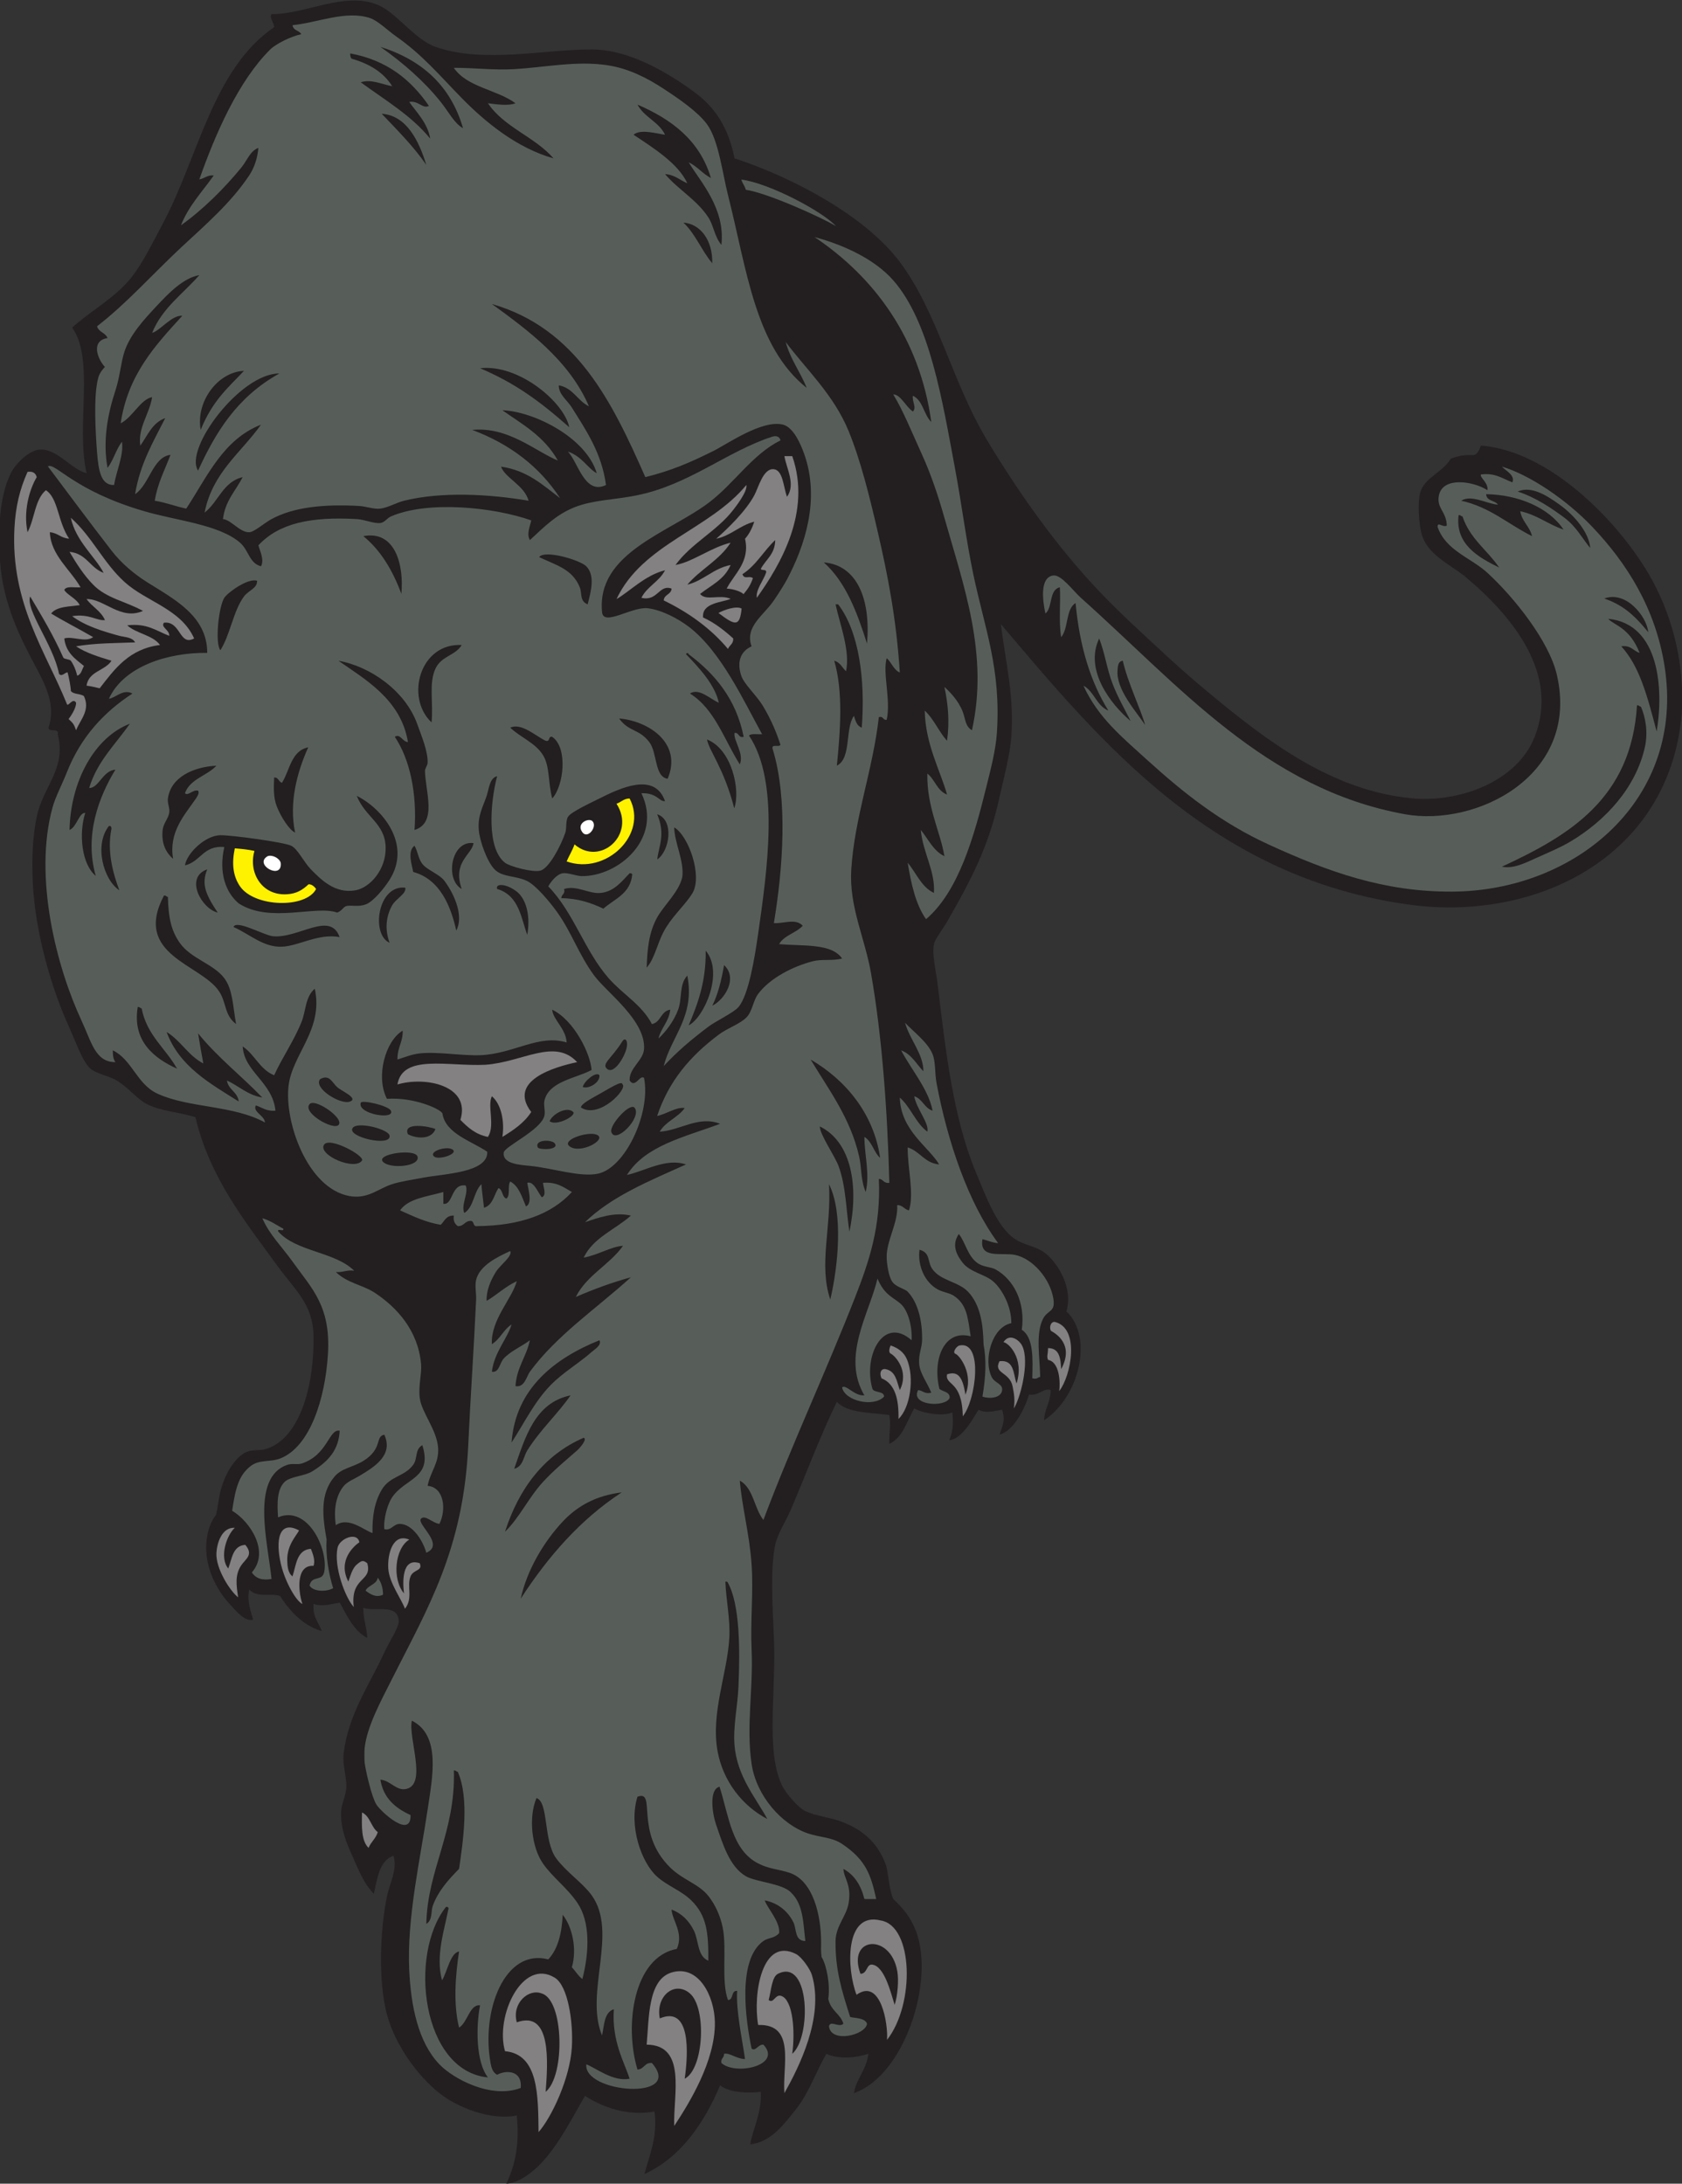
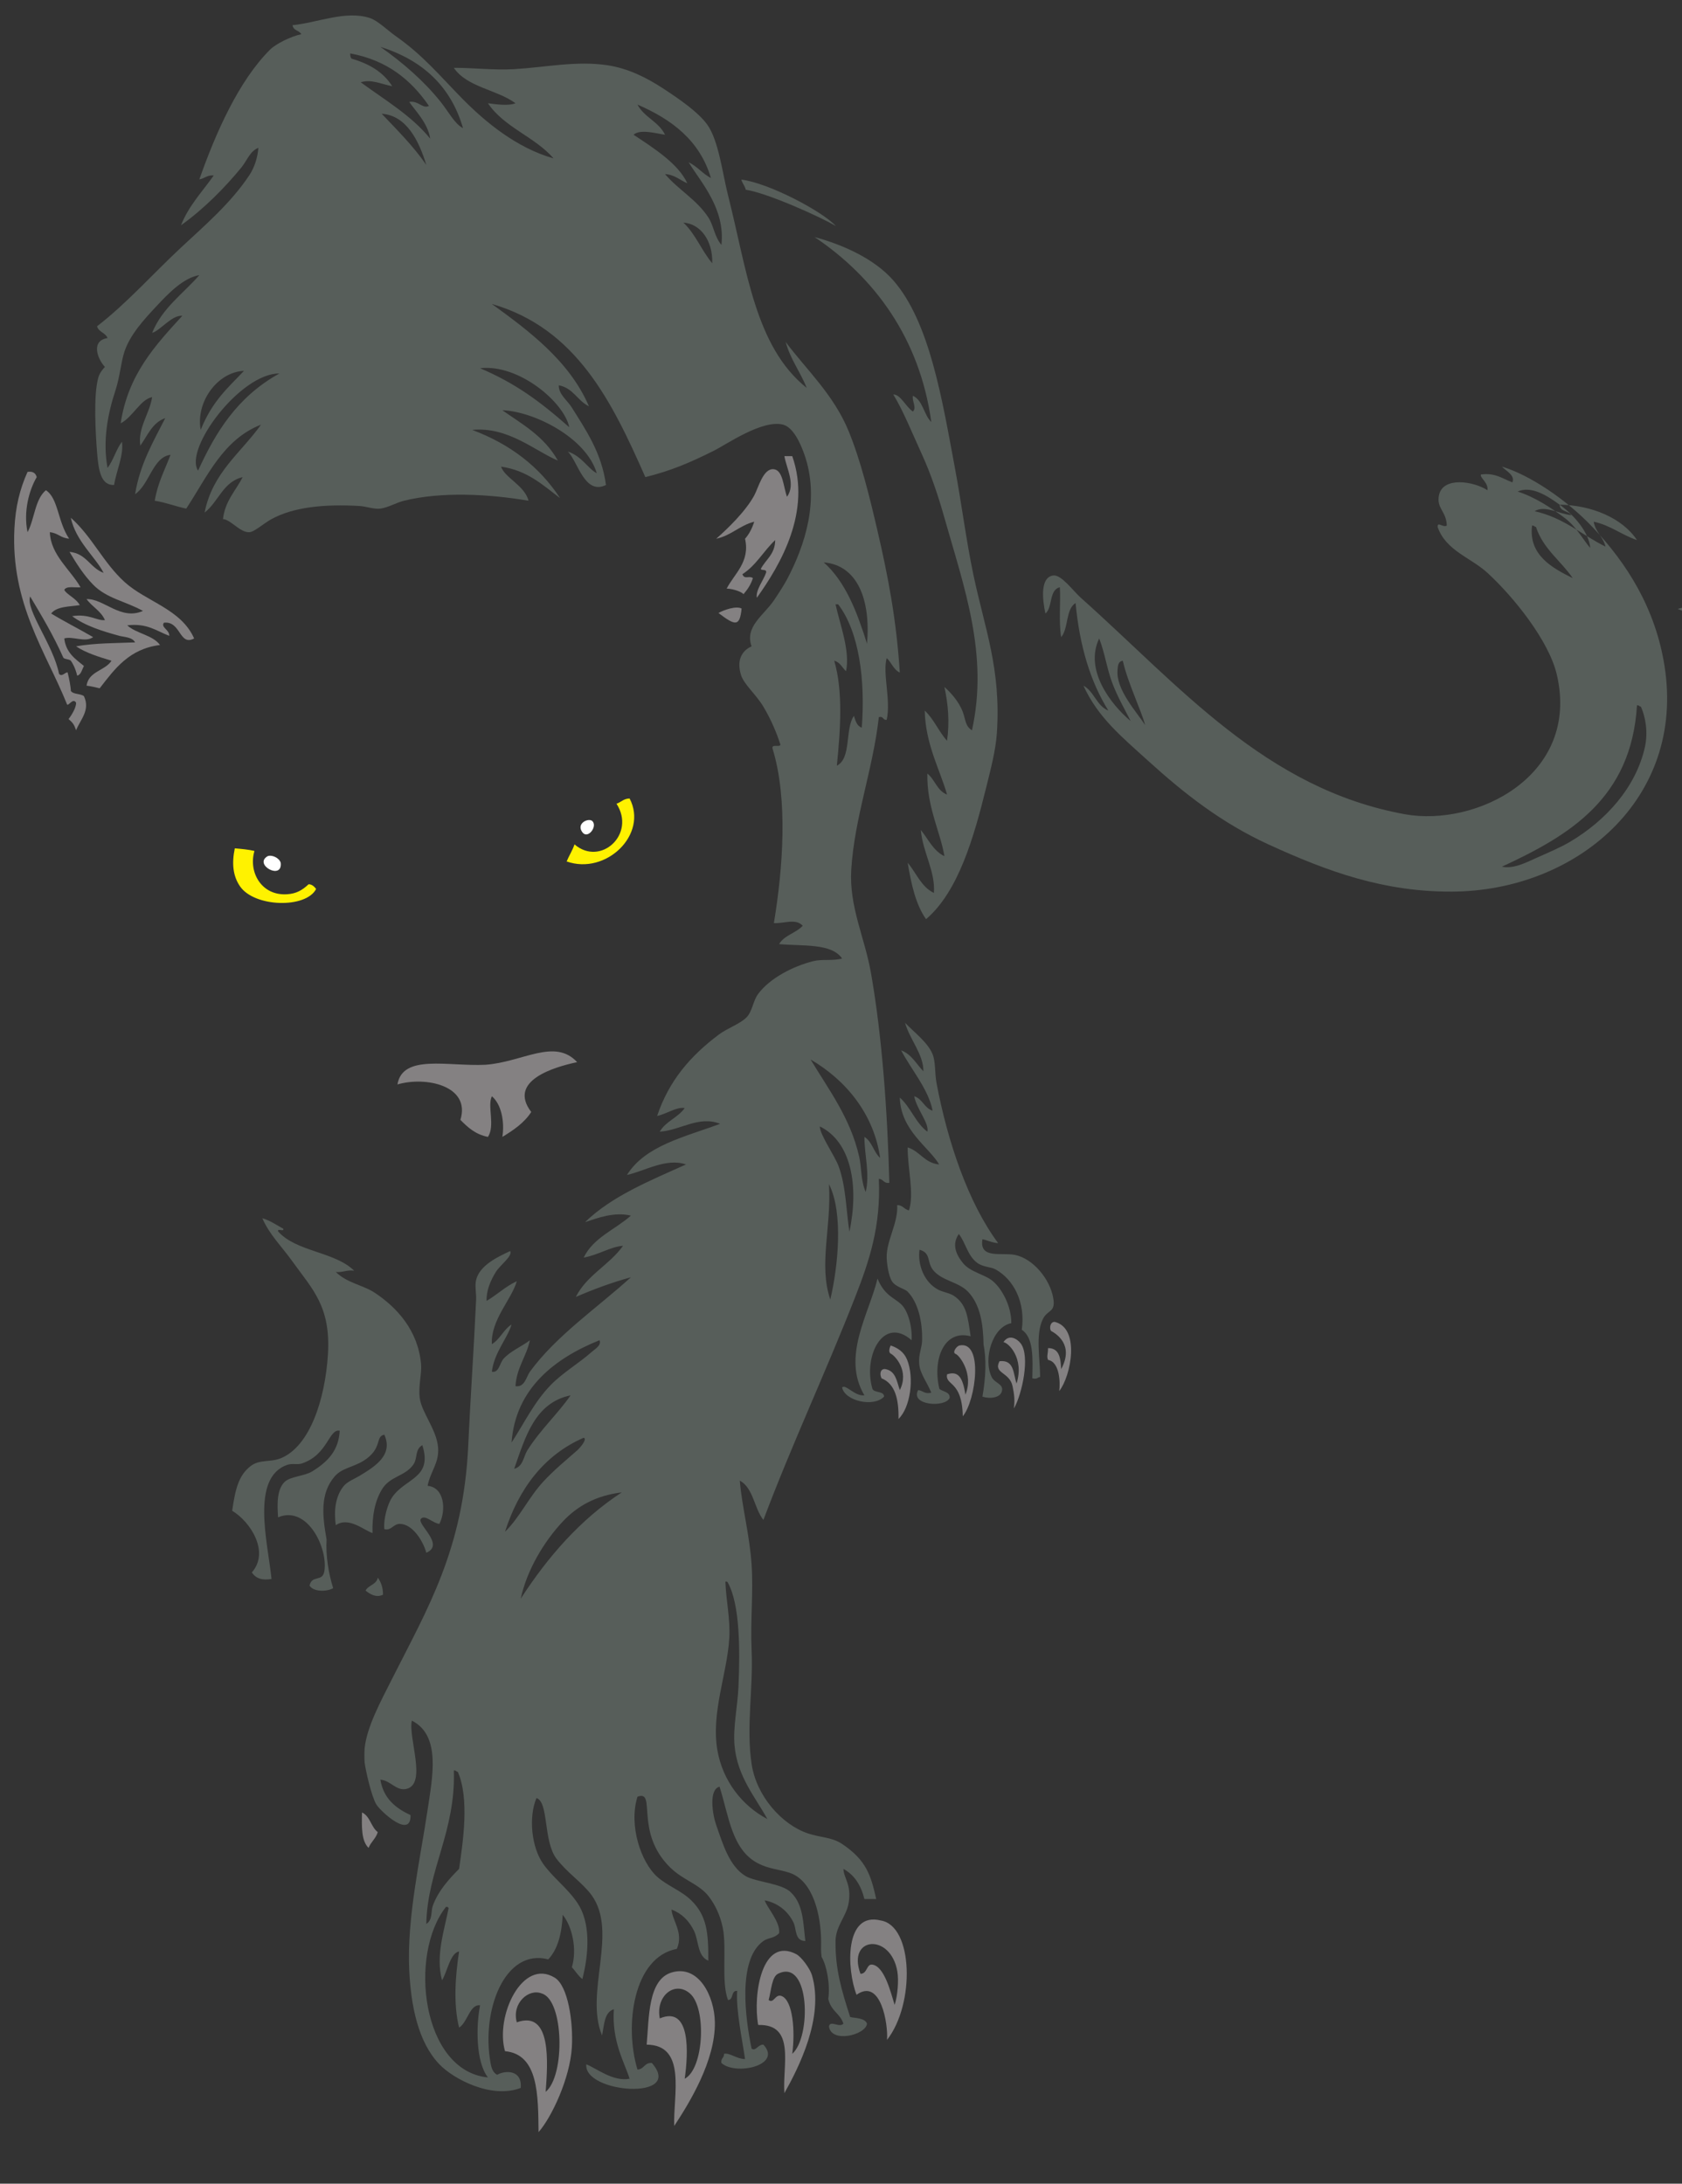
<svg xmlns="http://www.w3.org/2000/svg" viewBox="0 0 615.36 798.867" height="798.867" width="615.36" xml:space="preserve" id="svg2" version="1.1">
  <rect x="0" y="0" width="615.36" height="798.867" fill="#333333" stroke="none" />
  <defs id="defs6" />
  <g transform="matrix(1.333,0,0,-1.333,0,798.867)" id="g10">
    <g transform="scale(0.1)" id="g12">
-       <path id="path14" style="fill:#231f20;fill-opacity:1;fill-rule:evenodd;stroke:none" d="m 2016.01,5558.4 c 159.74,-52.33 358.52,-157.58 453.59,-284.4 103.18,-137.63 143.97,-329.5 237.6,-486 87.24,-145.82 192.31,-293.74 306,-414 60.56,-64.05 122.28,-119.57 183.6,-176.4 59.58,-55.2 124.72,-110.51 194.4,-165.6 132.06,-104.4 294.61,-214.17 489.6,-230.4 122.72,-10.22 282.01,44.21 331.2,169.2 66.96,170.16 -54.77,326.85 -194.4,442.81 -41.68,31.88 -99.85,59.07 -115.2,111.6 -8.79,30.03 -12.36,92.57 -3.6,118.79 13.1,39.25 60.44,52.4 82.8,90 25.56,10.49 46.3,10.47 60.59,9.94 11.84,-0.43 18.04,14.14 22.2,26.06 184.46,-13.51 372.17,-201.6 460.81,-352.8 54.21,-92.44 101.44,-229.17 90,-388.8 -37.88,-392.41 -404.42,-564.45 -745.2,-518.4 -541.91,73.22 -849.39,447.05 -1123.2,770.41 13,-104.11 37.22,-198.56 28.8,-309.61 -3.98,-52.5 -20.5,-111.44 -32.4,-165.6 -31.02,-141.16 -80.59,-230.72 -144,-342 -11.31,-19.84 -33.01,-47.04 -36,-61.2 -5.9,-27.9 6.29,-77.65 10.8,-115.2 21.63,-179.92 42.21,-362.19 104.4,-511.19 27.23,-65.24 58.29,-151.06 107.99,-183.6 24.33,-15.94 56.59,-19.63 79.21,-36.01 38.79,-28.11 80.35,-100.22 61.2,-162 75.74,-71.62 34.38,-236.29 -61.2,-298.8 1.2,32.42 17.99,49.21 18.01,82.81 -19.94,6.95 -30.73,-16.35 -59.51,-12.29 -13.46,-45.35 -44.1,-100.09 -80.9,-110.11 8.32,24.98 16.92,37.55 7.2,68.39 -11.69,-1.13 -43.8,-11.87 -64.8,0 -15.81,-25.52 -45.57,-80.62 -80.35,-83.61 9.63,22.52 12.32,46.62 8.36,76.41 -22.59,-11.02 -77.19,-4.14 -104.41,10.8 -20.5,-34.71 -30.74,-79.65 -68.4,-97.19 -0.78,38.34 5.15,49.14 0,79.2 -52.98,7.01 -114.83,5.16 -144,36 -45.69,-93.36 -82.31,-192.68 -126,-295.2 -13.37,-31.39 -36.24,-65.08 -43.2,-97.21 -13.24,-61.09 -7.84,-162.26 -3.6,-255.6 6.56,-144.3 -22.96,-309.01 21.6,-403.21 12.23,-25.84 46.91,-63.78 64.8,-71.99 29.81,-13.65 67.63,-17.63 93.82,-26.912 58.94,-20.879 102.69,-56.172 125.78,-117.09 10.07,-26.582 7.09,-61.582 21.6,-97.187 27.54,-25.625 48.41,-51.504 62.22,-87.637 52.23,-136.699 -30.78,-396.23 -170.21,-445.176 7.32,41.875 34.62,63.77 39.59,108.008 -34.22,-11.484 -82.4,-15.117 -115.2,0 -28.68,-48.828 -46.91,-106.054 -82.8,-151.211 -32.84,-41.308 -68.91,-91.211 -126,-97.187 5.3,38.125 32.1,85.332 28.8,144.004 -31.29,-3.985 -85.7,-3.145 -111.6,17.988 C 1932.89,167.109 1869.18,72.539 1768.86,26.465 1779.4,70.078 1806.32,127.93 1796.4,198.008 1723.11,184.98 1654.16,209.023 1605.6,241.211 1569.84,179.355 1532.33,104.727 1483.2,54.004 1460.08,30.117 1422.86,1.27 1389.6,0 c 26.21,54.668 36.11,111.367 28.8,187.207 -70.37,-14.648 -162.97,21.797 -212.39,61.191 -59.52,47.442 -121.13,131.075 -144.01,215.997 -23.86,88.554 -19.5,228.183 0,324.003 7.28,35.762 29.37,73.204 18,111.602 -39.34,-13.457 -44.03,-61.562 -53.99,-104.395 -28.705,29.102 -42.354,67.325 -57.612,100.801 -17.378,38.106 -33.261,76.66 -32.39,122.404 0.422,22.54 13.527,44.9 14.39,68.4 1.184,32.11 -11.05,61.19 -7.195,93.59 12.895,108.48 71.547,188.97 111.597,277.21 12.43,27.4 40.58,68.9 39.6,86.38 -2.76,49.13 -63.15,24.3 -97.205,36.02 -0.453,-31.66 9.445,-52.97 10.805,-82.81 -37.434,20.17 -55.047,60.15 -75.602,97.2 -22.535,-3.71 -47.617,-12.24 -72,-3.59 -2.316,-37.13 13.407,-49.02 22.625,-74.61 -58.25,16.35 -97.695,69.49 -114.179,96.21 -26.117,9.48 -62.211,-6.58 -84.844,17.99 -7.297,-32.66 5.531,-63.53 10.801,-82.79 -22.313,-6.88 -46.465,23.53 -64.801,43.2 -33.18,35.57 -75.844,107.21 -61.199,187.19 2.933,16.03 9.875,39.63 24.097,57.01 4.352,18.55 6.696,39.22 10.2,56.48 10.207,50.38 41.629,103.64 74.5,116.61 17.308,6.83 35.785,2.98 50.402,7.2 99.844,28.87 135.32,186.49 132.398,313.5 -1.964,85.41 -53.015,126.29 -97.195,187.21 -89.859,123.86 -187.168,243.04 -226.801,410.39 -44.914,14.61 -93.332,15.78 -133.199,36.01 -26.902,13.64 -50.945,45.65 -82.805,64.79 -21.371,12.85 -55.171,18.12 -72,32.4 -21.882,18.59 -41.894,77.43 -57.593,111.6 -49.692,108.13 -94.629,263.64 -100.805,399.6 -2.957,65.19 -0.664,124.87 10.805,180 17.508,84.23 82.207,132.12 57.593,226.8 4.204,18.61 -25.031,3.77 -25.195,18 19.488,57.54 -4.805,110.43 -32.398,162 C 55.512,4242.63 8.645,4334.46 0,4453.2 c -6.566,90.24 -0.137,193.87 36.008,252.01 9.524,15.33 44.637,54.03 75.594,53.99 47.285,0.79 83.691,-54.47 125.996,-64.8 -29.645,129.96 22.894,312.42 -39.594,399.6 53.164,47.75 117.543,81.18 161.996,136.8 32.129,40.21 59.23,96.75 86.402,147.6 98.422,184.19 137.653,425.21 305.996,540 -0.152,13.73 -13.793,24.19 -7.199,36 92.285,-1.64 199.895,63.29 291.601,25.21 51.49,-21.39 101.14,-95.05 158.4,-115.21 133.28,-46.92 301.99,-5.86 432,-7.2 101.33,-1.04 207.47,-64.41 280.8,-118.8 53.97,-40.02 90.76,-94.13 108.01,-180 v 0" />
-       <path id="path16" style="fill:#575e5a;fill-opacity:1;fill-rule:evenodd;stroke:none" d="m 4122,4712.4 c 77.3,-23 178.04,-91.48 248.4,-165.6 95.36,-100.47 173.12,-223.96 198,-381.59 57.74,-365.78 -243.23,-617.61 -583.2,-619.21 -186.27,-0.88 -338.83,53.83 -504,129.6 -128.58,58.99 -230.69,139.13 -331.2,230.4 -71.45,64.89 -136.52,117.81 -176.39,205.2 29.57,-16.02 35.9,-55.28 68.39,-68.4 -49.29,79.11 -79.14,177.67 -90,295.2 -27.64,-16.75 -19.04,-69.76 -39.6,-93.6 -7.09,42.79 -0.96,98.9 -3.6,136.8 -30.37,-6.82 -19.16,-55.24 -39.6,-72 -8.32,38.21 -14.96,99.74 21.6,104.41 22.16,2.81 54.54,-42.44 75.59,-61.21 269.26,-240.07 506.14,-524.43 889.21,-594 195.76,-35.55 481.61,105.54 417.25,382.84 -21.76,93.78 -119.21,214.15 -190.45,279.56 -45.7,41.95 -114.26,60.83 -136.8,126 -0.28,16.13 13.34,-2.19 25.2,3.61 -0.73,38.72 -28.57,47.21 -21.6,82.79 10.4,53.03 95.81,38.89 133.2,14.4 2.88,20.99 -21.18,33.9 -18.01,43.2 38.75,5.22 57.71,-10.68 86.41,-21.6 8.32,19.07 -17.8,31.77 -28.8,43.2 z M 4280.4,4608 c -31.64,22.55 -76.11,53.21 -115.2,36 48.92,-15.58 94.78,-46.81 128.47,-72 33.18,-24.79 49.31,-57.5 70.84,-83 -3.13,42.25 -43.72,90.21 -84.11,119 z m -201.6,28.8 c 0.8,-19.6 24.27,-16.52 32.4,-28.8 -31.13,2.23 -73.29,28.6 -100.8,10.8 79.52,-17.67 129.33,-65.07 194.4,-97.2 -6.49,27.11 -27.53,39.67 -32.4,68.4 46.49,-9.91 76.48,-36.32 118.8,-50.39 -40.19,60.66 -124.85,95.86 -212.4,97.19 z m 36,-201.59 c -32.57,47.82 -80.96,79.83 -100.8,140.39 -4.61,0.2 -4.98,4.62 -10.8,3.6 -10.04,-80.95 56.1,-116.62 111.6,-143.99 z m 288.3,-84.71 c 45.59,-16.45 76.9,-38.41 120.7,-92.69 -3.59,42.25 -60.29,114.88 -120.7,92.69 z m 96.9,-149.3 c -17.45,5.35 -23.73,21.86 -50.4,18 49.42,-53.72 70.74,-132.87 97.2,-234 19.4,114.88 8.83,295.76 -133.19,309.6 17.07,-18.65 58.71,-23.41 86.39,-93.6 z M 3103.2,4014 c -16.91,33.72 -35.72,65.65 -50.4,104.4 -14.6,38.53 -20.3,81.67 -36,122.4 -41.39,-86.1 31.52,-180.65 86.4,-226.8 z m -36,140.4 c -5.23,-53.67 52.76,-115.73 75.6,-151.2 -10.39,40.15 -47.51,115.6 -61.2,176.41 -14.01,-1.75 -13.57,-16.75 -14.4,-25.21 z m 1054.8,-540 c 32.26,-6.77 66.43,11.41 97.2,25.21 29.22,13.09 63.18,27.28 90,43.19 97.6,57.9 180.18,148.36 205.19,259.2 9.53,42.16 1.49,83.85 -10.78,111.61 -4.61,0.19 -5,4.61 -10.81,3.59 -15.5,-255.71 -185.4,-357 -370.8,-442.8 v 0" />
+       <path id="path16" style="fill:#575e5a;fill-opacity:1;fill-rule:evenodd;stroke:none" d="m 4122,4712.4 c 77.3,-23 178.04,-91.48 248.4,-165.6 95.36,-100.47 173.12,-223.96 198,-381.59 57.74,-365.78 -243.23,-617.61 -583.2,-619.21 -186.27,-0.88 -338.83,53.83 -504,129.6 -128.58,58.99 -230.69,139.13 -331.2,230.4 -71.45,64.89 -136.52,117.81 -176.39,205.2 29.57,-16.02 35.9,-55.28 68.39,-68.4 -49.29,79.11 -79.14,177.67 -90,295.2 -27.64,-16.75 -19.04,-69.76 -39.6,-93.6 -7.09,42.79 -0.96,98.9 -3.6,136.8 -30.37,-6.82 -19.16,-55.24 -39.6,-72 -8.32,38.21 -14.96,99.74 21.6,104.41 22.16,2.81 54.54,-42.44 75.59,-61.21 269.26,-240.07 506.14,-524.43 889.21,-594 195.76,-35.55 481.61,105.54 417.25,382.84 -21.76,93.78 -119.21,214.15 -190.45,279.56 -45.7,41.95 -114.26,60.83 -136.8,126 -0.28,16.13 13.34,-2.19 25.2,3.61 -0.73,38.72 -28.57,47.21 -21.6,82.79 10.4,53.03 95.81,38.89 133.2,14.4 2.88,20.99 -21.18,33.9 -18.01,43.2 38.75,5.22 57.71,-10.68 86.41,-21.6 8.32,19.07 -17.8,31.77 -28.8,43.2 z M 4280.4,4608 c -31.64,22.55 -76.11,53.21 -115.2,36 48.92,-15.58 94.78,-46.81 128.47,-72 33.18,-24.79 49.31,-57.5 70.84,-83 -3.13,42.25 -43.72,90.21 -84.11,119 z c 0.8,-19.6 24.27,-16.52 32.4,-28.8 -31.13,2.23 -73.29,28.6 -100.8,10.8 79.52,-17.67 129.33,-65.07 194.4,-97.2 -6.49,27.11 -27.53,39.67 -32.4,68.4 46.49,-9.91 76.48,-36.32 118.8,-50.39 -40.19,60.66 -124.85,95.86 -212.4,97.19 z m 36,-201.59 c -32.57,47.82 -80.96,79.83 -100.8,140.39 -4.61,0.2 -4.98,4.62 -10.8,3.6 -10.04,-80.95 56.1,-116.62 111.6,-143.99 z m 288.3,-84.71 c 45.59,-16.45 76.9,-38.41 120.7,-92.69 -3.59,42.25 -60.29,114.88 -120.7,92.69 z m 96.9,-149.3 c -17.45,5.35 -23.73,21.86 -50.4,18 49.42,-53.72 70.74,-132.87 97.2,-234 19.4,114.88 8.83,295.76 -133.19,309.6 17.07,-18.65 58.71,-23.41 86.39,-93.6 z M 3103.2,4014 c -16.91,33.72 -35.72,65.65 -50.4,104.4 -14.6,38.53 -20.3,81.67 -36,122.4 -41.39,-86.1 31.52,-180.65 86.4,-226.8 z m -36,140.4 c -5.23,-53.67 52.76,-115.73 75.6,-151.2 -10.39,40.15 -47.51,115.6 -61.2,176.41 -14.01,-1.75 -13.57,-16.75 -14.4,-25.21 z m 1054.8,-540 c 32.26,-6.77 66.43,11.41 97.2,25.21 29.22,13.09 63.18,27.28 90,43.19 97.6,57.9 180.18,148.36 205.19,259.2 9.53,42.16 1.49,83.85 -10.78,111.61 -4.61,0.19 -5,4.61 -10.81,3.59 -15.5,-255.71 -185.4,-357 -370.8,-442.8 v 0" />
      <path id="path18" style="fill:#848182;fill-opacity:1;fill-rule:evenodd;stroke:none" d="m 75.602,4698 c 15.453,2.25 22.324,-4.08 25.203,-14.39 -20.938,-35.65 -37.043,-94.73 -25.203,-151.21 19.426,35.77 20.047,90.35 50.406,115.2 34.34,-22.39 31.898,-85.81 63.734,-132.97 -24.371,2.03 -29.199,15.12 -52.945,17.77 2.301,-62.51 56.23,-102.44 84.281,-151.2 -16.488,-1.51 -38.515,4.64 -44.676,-7.2 7.043,-13.26 32.016,-22.4 42.559,-41.72 -26.324,-4.37 -62.906,-2.73 -78.563,-23.08 37.329,-22.67 77.27,-42.72 115.204,-64.8 -21.391,-15.67 -57.332,3.51 -79.2,-3.6 4.391,-38.81 30.118,-56.28 53.996,-75.59 -5.32,-9.08 -7.269,-23.51 -18.546,-26.64 -4.899,20.86 -12.633,34.6 -17.454,41.04 -4.601,4.99 -15.89,3.3 -20.496,8.29 -28.711,64.29 -59.359,114.55 -91.097,168.1 -13.25,-36.73 63.758,-133.03 79.191,-212.39 8.067,-9.6 17.262,5.48 23.641,3.85 4.035,-16.26 8.644,-39.55 8.761,-50.66 6.778,-10.02 26.653,-6.94 36,-14.4 18.036,-38.72 -9.972,-64.24 -21.597,-93.6 -5.067,15.33 -8.957,20.7 -20.594,30.7 6.219,8.18 21.086,30.01 20.594,44.9 -8.93,15.56 -22.399,-13.04 -25.203,-3.6 -57.813,143.58 -154.614,275.47 -143.996,482.4 3.051,59.51 14.695,107.25 36,154.8 v 0" />
-       <path id="path20" style="fill:#848182;fill-opacity:1;fill-rule:evenodd;stroke:none" d="m 2048.4,4662 c 3.98,-18.16 -31.49,-62.5 -36,-68.39 -44.33,-57.85 -115.38,-91.81 -158.4,-151.21 47.75,8.67 96.29,47.7 151.2,61.21 -30.31,-47.7 -82.95,-73.06 -118.8,-115.21 46,11.6 70.73,44.48 118.8,54 -17.35,-40.24 -51.54,-54.08 -83.76,-79.46 16.14,-20.28 53.69,-0.21 83.96,-13.41 -23.12,-10.25 -79.52,-10.21 -75.8,-51.13 32.14,-14.66 58.11,-35.49 82.8,-57.6 0.85,-15.25 -10.5,-18.3 -14.4,-28.8 -47.12,56.08 -106.98,99.43 -176.4,133.21 1.17,16.82 20.42,15.57 21.6,32.39 -34.77,12.62 -37.95,-36.04 -82.8,-25.2 15.58,31.23 49.13,44.47 64.8,75.6 -54.89,-13.62 -97.25,-58.59 -133.2,-79.2 71.45,151.75 255.85,190.55 356.4,313.2 v 0" />
      <path id="path22" style="fill:#848182;fill-opacity:1;fill-rule:evenodd;stroke:none" d="m 194.398,4572 c 58.555,-51.94 88.957,-123.21 147.598,-176.4 59.703,-54.14 154.981,-73.83 190.809,-154.8 -41.129,-22.15 -36.149,48.66 -82.805,43.2 -9.926,-12.52 16.055,-19.8 14.398,-36 -34.812,13.19 -60.57,35.43 -115.199,28.8 25.02,-22.98 69.766,-26.23 90,-54 -84.465,-10.34 -124.195,-65.4 -165.601,-118.8 -11.86,2.54 -23.012,5.79 -36,7.2 5.644,39.96 50.601,40.6 68.41,68.41 -34.793,10.8 -69.961,21.24 -97.207,39.59 52.941,9.24 110.219,8.65 162.004,10.8 -7.543,14.69 -30.16,14.44 -43.207,18 -45.192,12.35 -94.024,27.19 -129.594,54 46.742,7.29 68.406,-13.5 90,-10.8 -10.797,25.21 -35.445,36.55 -50.406,57.6 46.91,1.93 93.91,-59.66 154.8,-32.4 -48.66,26.8 -99.972,34.22 -136.796,72 -25.235,25.89 -45.668,57.58 -64.797,90 46.383,-4.01 56.539,-44.26 93.593,-57.6 -22.433,43.69 -76.347,86.76 -90,151.2 v 0" />
      <path id="path24" style="fill:#848182;fill-opacity:1;fill-rule:evenodd;stroke:none" d="m 1584,3078 c -61.55,-13.09 -191.75,-50.34 -126,-136.79 -19.2,-30.02 -48.68,-49.73 -79.2,-68.4 6.58,42.95 -3.23,89.96 -28.8,111.58 -13.15,-26.42 9.57,-80.44 -10.8,-111.58 -34.1,6.7 -55.45,26.15 -75.6,46.8 28.94,93.39 -94.38,120.2 -172.8,97.19 14.26,84.08 138.12,49.07 241.2,54 102.41,7.15 190.03,74.26 252,7.2 v 0" />
      <path id="path26" style="fill:#575e5a;fill-opacity:1;fill-rule:evenodd;stroke:none" d="m 1519.2,5558.4 c -51.24,59.16 -135.72,85.09 -180,151.21 20.9,-2.68 55.75,-8.01 75.6,0 -50.39,37.42 -133.33,43.94 -169.2,97.19 55.75,0.25 109.2,-6.87 165.6,-3.6 83.9,4.87 170.73,23.6 255.6,10.8 58.11,-8.76 108.86,-34.67 154.8,-64.8 43.19,-28.32 93.79,-63.19 118.8,-97.2 31.87,-43.34 42.48,-134.76 57.6,-194.4 52.11,-205.59 74.16,-415.74 216,-529.2 -17.2,44 -44.62,77.78 -57.61,126 57.77,-77.09 131.62,-144.34 172.81,-244.79 32.65,-79.64 56.78,-177.11 79.2,-273.61 28.87,-124.32 51.72,-242.34 61.2,-388.8 -17.35,7.85 -22.67,27.73 -35.99,39.6 -11.84,-40.69 11.95,-115.23 0,-169.2 -11.35,-1.74 -8.16,11.05 -21.61,7.2 -16.28,-144.53 -66.64,-275.19 -75.61,-417.6 -6.44,-102.51 36.7,-186.06 54.01,-284.4 30.65,-174.04 45.45,-382.12 50.4,-576 -15.71,-2.5 -16,10.39 -28.8,10.8 6,-130.14 -26.56,-226.19 -64.8,-324.01 -81.16,-207.57 -172.99,-402.26 -252,-611.99 -25.5,32.11 -27.43,87.78 -64.8,108.01 6.05,-72.79 26.74,-147.4 32.4,-230.41 5.16,-75.7 -3.61,-154.57 0,-234 4.88,-107.39 -15.28,-209.75 0,-313.19 12.98,-87.93 82.77,-166.58 154.8,-190.799 33.75,-11.348 65.33,-9.863 93.6,-28.809 66.98,-44.843 79.18,-86.777 93.6,-151.191 -10.8,0 -21.6,0 -32.4,0 -9.19,37.617 -27.42,66.172 -57.6,82.793 0.96,-25.801 22.74,-43.145 14.4,-93.594 -6.07,-36.738 -35.55,-63.066 -36,-104.414 -0.86,-78.34 16.45,-134.297 40.08,-208.535 11.8,-3.223 40.31,-1.875 46.32,-18.262 -3.55,-31.523 -99.1,-54.629 -104.4,-7.187 3.67,17.558 28.21,-5.059 39.6,7.187 -8.92,28.34 -33.75,33.711 -41.55,67.969 5.75,39.043 -4.42,92.285 -18.3,115.039 -2.2,15.723 -1.36,27.402 -1.34,40.195 0.12,73.575 -21.6,169.082 -86.41,190.801 -29.22,9.805 -56.25,10.235 -86.4,25.742 -72.62,37.344 -80.35,130.545 -105.9,210.565 -30.29,-7.38 -19.33,-76.21 -9.57,-104.119 18.47,-52.813 36.29,-114.688 81.46,-141.426 26.92,-15.957 101.52,-20.098 124.01,-44.766 34.97,-32.539 33.58,-87.461 39.6,-133.203 -29.62,0.195 -23.88,32.52 -32.4,50.41 -14.5,30.469 -42.44,54.141 -79.2,61.192 6.54,-20.606 43.19,-58.985 39.6,-90 -14.17,-15.45 -28.6,-11.231 -43.2,-21.602 -71.79,-50.937 -49.28,-214.648 -32.4,-295.195 11.34,-8.711 17.56,11.758 32.4,10.801 53.09,-56.993 -76.51,-85.664 -115.2,-50.391 -2.37,13.164 7.79,13.809 7.2,25.195 14.54,3.789 35.28,-14.277 57.6,-14.394 -7.07,51.093 -25.26,133.515 -21.6,187.187 -17.91,1.114 -8.98,-24.609 -25.2,-25.195 -19.02,51.68 -2.83,140.801 -14.13,197.519 -6.98,35.02 -21.41,64.317 -38.31,86.407 -26.75,34.941 -70.19,44.609 -105.96,79.668 -99.84,97.871 -36.25,214.492 -90,194.412 -24.68,-78.787 9.85,-179.998 54,-219.608 27.62,-24.785 66.36,-38.125 93.6,-64.804 42.98,-42.071 47.36,-89.61 46.8,-165.586 -30.8,13.086 -25.82,55.527 -39.6,82.793 -13.75,27.226 -33.15,46.758 -61.2,57.597 1.37,-29.765 34.01,-63.925 14.4,-108.007 -119.17,-22.364 -144.67,-209.942 -108,-331.192 18.52,0.684 18.78,19.629 39.6,18.008 90.5,-104.395 -188.2,-83.281 -180,-3.613 26.49,-10.039 73.24,-48.438 118.8,-39.59 -13.85,44.824 -49.25,101.914 -43.2,190.801 -26.62,-8.184 -26.29,-43.321 -32.4,-72.012 -48.77,117.285 45.33,283.437 -28.8,385.215 -24.51,33.633 -67.28,61.504 -96.3,99.883 -36.79,48.691 -20.7,155.355 -54.9,166.505 -22.38,-53.42 -13.22,-135.392 18,-180.002 26.87,-38.378 66.37,-66.269 94.5,-107.988 35.4,-52.48 32.61,-134.297 13.5,-208.808 -11.68,8.73 -18.85,21.953 -28.8,32.402 15,50.664 0.42,112.461 -25.2,144.004 -2.43,-51.563 -13.38,-94.629 -39.6,-122.403 -119.71,31.348 -184.47,-140.957 -158.4,-284.394 2.33,-12.852 5.77,-25.645 18,-32.402 22.36,12.871 69.35,14.179 64.8,-35.996 -80.57,-30.938 -184.63,24.589 -223.19,64.785 -58.53,60.996 -78.24,160.82 -82.81,259.199 -6.63,142.5 30.35,304.238 50.4,439.203 13.21,88.82 37.68,204.23 -43.2,244.8 -10.46,-46.76 42.12,-173.14 -14.39,-187.21 -28.32,-7.03 -43.65,23.19 -72.01,25.22 8.5,-51.51 41.75,-78.26 82.8,-97.21 1.68,-66.776 -81.28,9.24 -93.6,28.81 -13.44,21.35 -29.57,93.3 -32.4,115.2 -0.72,5.54 -0.839,31.69 0,39.59 6.31,59.39 44.34,128.73 75.6,190.8 96.69,192.03 195.78,354.18 208.8,640.8 5.81,127.87 15.19,260.06 21.6,399.61 0.77,16.77 -3.98,37.75 0,54 9.75,39.77 58.32,62.93 93.6,79.2 6.73,-14.4 -26.7,-36.99 -39.6,-57.6 -14.83,-23.69 -26.62,-52.87 -25.2,-79.2 28.78,16.82 51.55,39.63 82.8,53.99 -13.91,-49.79 -71.64,-105.84 -68.4,-172.8 22.46,13.54 31.96,40.04 54,54.01 -10.25,-36.58 -47.84,-76.96 -54,-129.61 20,-3.61 20.88,23.26 32.4,35.99 18.71,20.69 50.62,33.87 72,50.41 -9.68,-45.52 -36.26,-74.14 -39.6,-125.99 25.43,-4.24 30.1,26.62 39.6,39.59 72.91,99.69 183.73,174.37 277.2,259.2 -53.73,-14.67 -103.46,-33.34 -151.2,-54.01 30.02,59.98 92.27,87.74 129.6,140.41 -34,-2.38 -67.96,-25.23 -108,-32.4 26.54,55.06 86.39,76.82 129.6,115.2 -45.53,11.03 -91.3,-6.43 -126,-17.99 73.72,71.48 177.08,113.32 277.2,158.4 -54.16,18.84 -113.32,-18.3 -162,-28.81 50.68,81.33 159.65,104.35 255.6,140.41 -58.55,23.34 -110.04,-18.4 -165.6,-21.6 16.05,28.34 50.18,38.61 68.4,64.8 -22.6,3.93 -50.13,-16.58 -75.6,-21.6 32.44,96.66 91.19,164.71 169.2,223.2 23.95,17.95 57.34,28.73 75.6,46.8 16.85,16.66 17.96,45.35 32.4,64.79 32.13,43.26 95.33,75.88 151.2,90 24.22,6.12 53.16,0.19 79.2,7.2 -28.33,42.48 -107.92,33.69 -172.8,39.6 13.94,24.45 46.56,30.23 64.8,50.4 -19.52,21.23 -52.18,5.4 -79.2,7.21 24.61,147.95 39.36,339.59 -3.6,478.79 -3.32,14.12 18.99,2.62 21.6,10.8 -9.7,30.35 -24.02,66.16 -46.8,104.41 -19.77,33.19 -53.08,60.91 -61.2,86.39 -12.23,38.38 -0.23,66.05 28.8,79.2 -19.28,54.09 32.85,84.37 61.2,126.01 14.06,20.63 28.78,43.99 36,57.59 47.99,90.47 92.25,219.35 46.8,345.6 -9.92,27.57 -29.5,71.97 -57.6,79.2 -56.94,14.67 -154.11,-53.72 -190.8,-72 -65.61,-32.69 -117.14,-54.7 -187.2,-71.99 -91.43,207.36 -189.18,408.41 -421.2,475.19 96.62,-70.25 212.51,-154.66 266.4,-280.8 -31.58,15.22 -43.22,50.38 -82.8,57.6 -0.32,-25.17 23.25,-40.74 36,-61.2 38.03,-60.99 81.77,-123.97 93.6,-212.4 -59.38,-28.96 -77.38,65.95 -104.86,91.71 38.22,-11.92 56.86,-48.47 79.66,-59.31 -29.56,98.56 -173.73,169.8 -259.2,172.8 51.18,-36.56 114.09,-69.78 152.33,-138.15 -62.65,26.22 -136.6,93.81 -235.12,84.15 103.93,-38.86 184.7,-100.88 241.19,-187.2 -47.15,35.65 -89.58,76.03 -162,86.4 10.91,-31.33 64.04,-50.97 75.6,-93.6 -106.97,18.14 -237.8,25.81 -342,0 -20.77,-5.14 -43.59,-18.78 -64.8,-21.6 -17.14,-2.28 -38.84,6.12 -57.598,7.2 -95.605,5.55 -180.328,-2.7 -241.203,-36 -21.644,-11.84 -47.34,-35.6 -61.199,-36 -25.82,-0.74 -50.371,34.65 -72.004,36 5.91,50.5 35.129,77.68 54.012,115.21 -54.324,-12.89 -66.367,-68.04 -104.406,-97.21 21.757,110.24 100.039,163.97 154.8,241.2 -104.398,-40.8 -147.539,-142.86 -205.203,-230.4 -29.82,6.18 -55.297,16.71 -86.398,21.6 7.758,48.65 27.926,84.88 43.203,126 -48.441,-5.73 -57.707,-81.37 -97.199,-108 13.625,83.58 50.179,144.21 82.793,208.8 -35.575,-12.42 -48.41,-47.59 -68.399,-75.6 -7.609,48.44 25.406,87.38 32.399,133.2 -32.145,-6.27 -53.133,-54.84 -86.399,-72 20.27,134.54 95.371,214.23 169.199,295.2 -29.015,2.58 -61.531,-41.61 -82.8,-46.79 27.707,68.3 84.82,107.18 129.597,158.39 -43.39,-7.41 -83.664,-48.58 -118.797,-86.4 -32.269,-34.73 -70.347,-75.49 -86.402,-122.4 -9.906,-28.95 -12.711,-70.12 -25.199,-108 -21.039,-63.81 -35.317,-137.51 -21.598,-212.4 16.141,21.08 23.453,50.95 39.602,72 5.238,-37.66 -15.656,-80.32 -21.598,-118.8 -35.898,-1.34 -42.875,39.03 -46.801,90 -3.75,48.67 -10.562,156.46 3.598,205.2 3.789,13.06 12.652,23.22 18.004,28.8 -21.184,22.82 -38.816,72.3 7.195,79.21 -5.433,14.96 -24.562,16.23 -28.797,32.39 81.27,62.71 152.801,143.61 230.395,216.01 64.941,60.57 136.266,121.5 187.203,197.99 14.43,21.67 22.965,48.36 25.199,75.6 -22.683,-8.2 -31.062,-34.78 -46.801,-54 -45.648,-55.75 -104.406,-114.94 -165.601,-158.4 21.422,54.19 58.75,92.45 90,136.8 -18.406,1.62 -25,-8.6 -39.602,-10.8 44.614,126.67 107.602,270.1 194.407,356.4 15.761,15.68 57.855,36.41 85.441,41.98 -6.617,11.62 -21.184,8.6 -24.238,24.74 68.836,6.78 146.226,41.35 212.395,19.69 21.72,-7.11 48.77,-34.03 72,-50.41 73.6,-51.87 117.41,-105.34 180,-169.2 65.57,-66.89 151.48,-137.11 252,-165.6 z m -309.6,154.8 c 21.22,-26.47 38.06,-60.06 61.2,-72 -33.68,116.32 -112.68,187.32 -226.8,223.2 62.59,-44.11 119.61,-93.8 165.6,-151.2 z M 964.801,5832 c 48.559,-13.84 87.659,-37.14 111.599,-75.6 -31.45,6.05 -57.25,19.91 -86.4,10.8 66.48,-48.72 139.17,-91.23 190.8,-154.8 -6.71,43.71 -42.17,77.81 -57.6,100.8 24.13,4.84 37.4,-20.09 54,-10.8 -48.88,71.12 -114.6,125.41 -216.001,144 -0.269,-6.27 0.805,-11.19 3.602,-14.4 z M 1825.2,5623.2 c -22.5,2.93 -67.69,16.74 -86.4,0 54.81,-36.39 122.63,-78.96 147.6,-133.2 -20.33,8.48 -34.18,23.43 -61.2,25.21 36.32,-42.82 87.03,-70.09 118.8,-118.81 15.06,-23.08 16.29,-51.88 36,-75.6 10.91,99.72 -56.28,171.71 -90,226.8 23.69,-11.1 38.18,-31.42 61.2,-43.2 -30.74,103.67 -107.89,160.91 -201.6,201.6 17.99,-34.81 58.62,-46.98 75.6,-82.8 z M 1170,5540.41 c -19.91,65.29 -53.81,135.78 -122.4,140.39 42.63,-44.96 86.72,-88.47 122.4,-140.39 z m 784.8,-270 c 1.84,63.05 -32.98,108.61 -79.2,111.59 32.96,-30.64 50.16,-77.04 79.2,-111.59 z m -392.4,-450 c -13.81,68.46 -138.26,174.21 -244.8,161.99 95.15,-40.45 162.36,-89.04 244.8,-161.99 z M 550.805,4813.2 c 32.597,81.43 77.808,118.01 118.797,162.01 -72.004,-2.83 -132.961,-85.02 -118.797,-162.01 z m -7.207,-111.82 c 47.511,103.4 105.672,201.38 223.199,266.62 -106.785,0.93 -262.598,-207.12 -223.199,-266.62 z M 2379.6,4226.4 c 10.52,122.12 -26.94,215.46 -118.8,223.21 60.33,-53.68 91.43,-136.57 118.8,-223.21 z m -57.6,-75.6 c -10.61,9.8 -16.05,24.76 -32.4,28.81 24.87,-84.61 16.79,-191.9 7.2,-288.01 40.69,20.51 21.72,100.68 46.81,136.8 4.4,-13.59 8.01,-27.98 21.59,-32.4 10,130.84 -7.24,263.35 -64.8,338.4 -2.4,0 -4.8,0 -7.2,0 12.09,-55.71 40.53,-127.35 28.8,-183.6 z m 36,-1331.99 c 6.88,-30.43 4.06,-65.02 18,-97.21 11.89,49.88 -3.58,101.45 -3.6,151.21 21.14,-12.48 25.31,-41.89 43.2,-57.61 -17.4,121.85 -95.24,214.34 -190.8,270 48.36,-80.95 109.07,-159.71 133.2,-266.39 z m -56.24,-26.82 c 20.25,-55.72 20.27,-119.59 29.51,-179.26 26.59,124.57 5.59,246.53 -81.27,288.87 0,-22.65 41.18,-80.49 51.76,-109.61 z m -22.96,-365.58 c 21,89.33 36.73,236.48 -3.6,316.79 7.09,-119.76 -29.05,-220.45 3.6,-316.79 z M 1404,2034 c 34.81,53.21 62.15,111.57 108,158.4 32.8,33.52 77.98,60 111.6,90 8.53,7.62 28.61,18.87 21.6,32.4 C 1522.97,2265.43 1414.79,2182.81 1404,2034 Z m 7.2,-71.99 c 24.6,5.74 25.57,33.73 36,50.39 35.26,56.31 84.03,100.65 118.81,151.19 -98.22,-20.58 -123.86,-113.75 -154.81,-201.58 z m -25.19,-172.81 c 39.53,38.22 64.44,93.22 104.39,136.8 29.26,31.91 63.39,59.84 93.6,86.4 8.14,7.15 28.71,31.45 18,34.75 -108.78,-47.23 -178.15,-139.81 -215.99,-257.95 z m 43.19,-183.59 c 74.69,114.9 162.59,216.6 277.2,291.6 -71.36,-8.64 -122.06,-37.91 -160.95,-79.01 -53.31,-56.31 -99.89,-135.97 -116.25,-212.59 z m 572.4,-108.01 c -5.58,-98.09 -50.97,-205.1 -32.4,-309.59 14.65,-82.44 67.44,-150.86 136.8,-187.21 -31.57,58.24 -82.41,115.76 -89.99,201.6 -4.51,50.88 8.38,106.99 10.79,161.99 4.49,102.19 3.81,224.95 -28.8,284.42 -0.79,2.79 -3.02,4.18 -7.2,3.59 2.15,-53.26 13.75,-103.01 10.8,-154.8 z M 1170,712.813 c 18,11.23 11.97,34.042 18,50.39 15.3,41.426 44.73,73.145 72,100.801 10.47,73.242 29.06,192.516 -3.6,266.406 -4.6,0.2 -4.98,4.61 -10.8,3.59 5.3,-168.512 -72.74,-272.828 -75.6,-421.187 z m 169.2,-421.211 c -33.52,42.48 -32.77,141.269 -21.6,198.007 -28.76,3.067 -34.14,-47.129 -57.6,-61.211 -16.12,64.649 -10.16,142.5 0,208.809 -23.99,-3.652 -31.98,-54.394 -46.8,-79.199 -18.24,67.441 6.5,138.125 18,197.988 -0.79,2.813 -3.02,4.199 -7.2,3.613 -103.73,-131.211 -66.04,-450.586 115.2,-468.007 v 0" />
      <path id="path28" style="fill:#ffffff;fill-opacity:1;fill-rule:evenodd;stroke:none" d="m 734.398,3643.2 c 11.524,4.82 32.282,-4.61 36,-18 5.641,-49.2 -75.539,-5.29 -36,18 z m 864.192,65.41 c -18.9,24.85 17.64,41.23 27.58,30.56 13.95,-14.97 -12.95,-49.78 -27.58,-30.56 v 0" />
      <path id="path30" style="fill:#fff200;fill-opacity:1;fill-rule:evenodd;stroke:none" d="m 1555.2,3628.8 c 6.69,16.11 15.26,28.74 21.6,46.8 71.26,-61.46 169.48,27.95 115.2,111.6 12.63,4.17 19.43,14.17 36,14.4 51.66,-98.62 -64.85,-211.03 -172.8,-172.8 z m -856.802,28.8 c -17.23,-57.94 19.125,-123.8 90,-118.8 24.438,1.73 40.196,10.23 58.555,27.33 6.188,0.22 13.66,-3.17 20.645,-12.93 -27.828,-53.92 -169.004,-50.48 -208.797,7.21 -19.383,28.09 -23.039,62.26 -14.403,104.39 18.754,-1.65 37.512,-3.28 54,-7.2 v 0" />
-       <path id="path32" style="fill:#575e5a;fill-opacity:1;fill-rule:evenodd;stroke:none" d="m 1652.4,4312.8 c 3.96,-40 82.08,16.24 126,10.81 37.99,-4.71 82.58,-28.38 111.6,-50.41 89.09,-67.61 151.39,-204.43 201.6,-295.2 -12.22,-0.97 -29.19,2.79 -36,-3.6 85.18,-126.94 50.08,-369.99 25.2,-543.6 -9.58,-66.84 -25.86,-168.06 -54,-201.6 -12.71,-15.15 -63.38,-39.26 -82.8,-54 -49.91,-37.88 -84.68,-67.51 -122.4,-108 20.67,81.82 86.5,136.04 64.8,248.4 -22.97,-24.31 -13.88,-63.51 -25.2,-93.6 -12,-31.89 -33.45,-60.04 -54,-79.2 7.27,29.93 28.58,45.82 32.4,79.2 -26.34,-3.66 -25.4,-34.59 -50.4,-39.6 -27.46,53.14 -79.94,81.7 -118.8,126 -66.22,75.5 -94.94,179.02 -165.6,252.01 7.76,14.16 23.93,33.46 39.6,35.99 13.27,2.15 37.91,-7.59 51.11,-7.83 102.2,-1.86 224.12,104.11 164.89,227.43 44.05,1.4 48.51,-23.93 64.8,-21.6 -25.38,70.99 -100.54,47.13 -172.8,10.8 -29.91,-15.03 -85.33,-40.31 -93.6,-54 -6.65,-11 -3.25,-31.52 -7.2,-43.2 -12.07,-35.64 -44.34,-97.8 -68.4,-104.39 -20.74,-5.69 -84.11,11.39 -97.19,21.59 -50.84,39.64 -40.66,164.76 -21.61,237.6 -20.84,-4.91 -22.23,-34.42 -28.8,-54 -10.59,-31.56 -24.78,-54.04 -21.6,-93.6 2.37,-29.48 22.11,-86.1 43.2,-108 21.6,-22.43 58.76,-16.79 90,-32.4 24.29,-12.13 62.75,-58.12 82.8,-86.4 39.36,-55.53 58.3,-115.02 100.8,-172.8 33.99,-46.21 141.76,-123.1 136.8,-201.6 -2,-31.62 -41.17,-51.86 -39.6,-86.4 15.51,-22.75 27.85,16.71 39.6,7.2 18.96,-96.99 -51.68,-246.73 -126,-262.79 -49.53,-10.7 -126,15.51 -187.43,21.37 -28.92,2.75 -75.22,5.74 -71.77,36.23 1.92,16.99 101.31,61.11 111.6,100.8 3.38,13.03 -2.71,28.73 0.11,41.45 11.91,53.61 86.08,61.32 129.49,84.54 -2.63,43.15 -46.79,135.61 -108,165.6 1.63,-27.2 37.33,-51.45 39.6,-90 -76.4,23.43 -144.88,-31.05 -236.19,-34.89 -50.94,-2.15 -117.19,10.19 -166.54,4.98 -22.8,-2.4 -42.63,-11.2 -61.67,-16.89 -0.26,34.1 15.54,48.45 14.4,79.2 -47,-27.42 -75.05,-125.67 -43.2,-187.19 74.2,5.56 150.62,-29.16 152.39,-40.75 8.38,-54.9 81.1,-75.7 122.9,-104.45 2.59,-57.62 -119.15,-60.33 -174.49,-70.8 -32.55,-6.17 -61.67,-10.23 -86.4,-18.01 -38.2,-12.01 -67.22,-42.54 -118.802,-32.4 -114.61,22.52 -177.332,203.5 -165.602,302.41 10.363,87.22 96.305,153.57 72.004,266.4 -26.262,-22.21 -24.293,-60.33 -35.996,-90 -20.527,-52.07 -53.059,-98.04 -75.606,-147.6 -39.308,15.88 -53.234,57.15 -86.39,79.19 4.183,-70.22 82.027,-97.95 90,-176.4 -25.078,-2.28 -36.492,9.13 -54.012,14.4 -8.742,-18.44 23.59,-26.74 25.199,-46.8 -87.222,48.05 -209.246,39.34 -295.199,79.21 -56.973,26.42 -68.988,92.76 -122.394,118.8 -0.266,-13.48 1.511,-24.9 7.195,-32.41 -55.098,-0.24 -65.379,54.56 -93.594,115.2 -67.187,144.41 -131.676,391.13 -79.203,583.2 7.953,29.13 26.715,64.58 39.598,97.21 38.41,97.25 102.316,165.51 180,216 -25.692,13.6 -44.239,-10.91 -64.797,-14.41 40.808,89.13 161.66,127.32 270,126 0.039,102.01 -92.02,147.75 -165.598,194.4 -35.535,22.54 -69.848,51.06 -97.195,86.4 -59.477,76.86 -122.235,161.35 -174.602,231.1 20.387,11.44 70.828,-66.89 264.602,-123.1 86.57,-25.75 204.937,-36.13 262.793,-86.39 24.246,-21.07 24.824,-55.98 57.601,-64.81 9.532,18.09 -2.984,41.62 -7.203,57.6 55.805,60.12 142.754,79.24 270,72 21.491,-1.22 46.961,-12.95 64.801,-10.8 11.75,1.43 18.14,13.36 28.8,18 102.08,44.47 283.63,25.2 385.2,-10.8 -2.82,-15.17 -13.8,-37.34 -3.6,-54 39.54,36.51 71.29,69.45 122.4,90 49.72,19.99 109.94,20.59 169.21,32.4 145.45,28.98 248.41,120.76 373.23,161.23 16.8,5.45 22.35,-5.64 22.76,-10.03 -76.69,-38.13 -125.46,-116.15 -194.4,-169.19 -108.74,-83.67 -311.46,-138.2 -295.2,-302.41 z m -252,-1562.39 c 24.25,-12.95 31.82,-42.58 43.2,-68.4 18.36,8.46 6.32,45.67 3.6,64.79 17.55,5.47 28.99,-26.14 39.6,-39.59 14.58,4.41 4.12,28.34 3.6,39.59 38.03,3.24 56.85,-12.74 79.2,-25.2 -56.16,-61.44 -142.8,-92.4 -259.2,-93.59 -13.51,-2.72 -7.85,13.75 -18,14.39 -17.16,0.35 -18.45,-15.15 -36,-14.39 -7.59,5.6 -13.06,13.34 -10.8,28.79 -21.43,1.03 -25.54,-15.26 -36,-25.2 -43.16,7.25 -76.64,24.16 -111.6,39.61 23.17,33.22 75.1,37.7 118.8,50.39 0,-10.8 0,-21.6 0,-32.4 27.4,-4.06 20.39,56.01 61.2,50.41 9.07,-20.12 -13.79,-54.38 -3.6,-75.61 26.05,15.96 25.57,58.42 46.8,79.2 1.62,-22.38 4.91,-43.08 7.2,-64.8 24.27,6.93 27.3,35.1 39.6,54 12.39,-4.39 9.21,-24.39 21.6,-28.81 12.05,7.17 2.7,35.71 10.8,46.82 z M 997.195,4521.6 c 48.215,-39.39 80.675,-94.53 104.405,-158.4 7.42,78.59 -16.53,175.16 -104.405,158.4 z m 612.005,-82.8 c -16.06,16.67 -114.29,46.55 -129.6,25.2 48.19,-22.64 91.72,-33.45 111.6,-82.8 6.76,-16.79 -0.88,-37.71 21.6,-46.8 9.59,36.54 20.89,78.98 -3.6,104.4 z m -993.598,-86.4 c -15.661,-24.56 -26.047,-124.76 -10.801,-144 27.496,43.34 35.226,107.67 64.801,147.6 12.722,17.18 36.703,21.95 36,43.2 -25.129,8.07 -81,-32.69 -90,-46.8 z M 1184.4,4010.41 c 5.56,51.81 -8.27,106.82 10.8,147.59 16.54,35.34 54.23,35.14 72,64.8 -114.56,6.11 -155.87,-143.73 -82.8,-212.39 z m 788.4,53.99 c -22,9.07 -54.96,41.98 -79.2,25.21 68.21,-42.19 93.86,-126.94 136.8,-194.41 12.73,30.13 -18.17,65.37 -14.39,86.4 13.37,1.38 9.4,-14.58 25.19,-10.8 -21.29,104.71 -79.22,172.78 -151.2,226.8 -0.04,3.63 -6.31,4.53 -7.2,0 35.41,-36.7 79.45,-83.6 90,-133.2 z m -806.4,-187.2 c -0.15,7.11 6.84,14.91 7.2,21.6 1.63,30.59 -16.42,73.79 -28.8,108 -32.62,90.15 -128.9,157.69 -215.999,172.81 72.839,-50.77 171.889,-106.51 190.799,-223.21 -15.13,0.76 -21.36,24.57 -36,14.4 41.42,-61.68 61.35,-156.19 54,-255.6 63.12,19.07 29.94,105.62 28.8,162 z m 615.6,79.2 c 22.38,-29.27 13.81,-95.28 50.4,-100.79 41.11,97.17 -51.47,158.77 -133.2,165.59 26.37,-37.15 54.53,-27.8 82.8,-64.8 z M 190.805,3715.2 c 19.816,7.83 26.109,48.22 43.195,46.8 -18.437,-57.15 -9.766,-141.42 28.805,-172.8 -31.95,111.45 8.543,216.86 53.992,291.6 -35.488,-2.93 -45.195,-50.76 -71.996,-50.39 22.195,73.79 72.328,119.66 111.601,176.39 -97.91,-37.72 -162.746,-158.82 -165.597,-291.6 z M 1400.4,3996 c 27.07,-26.41 69.23,-41.56 90,-75.59 19.17,-31.42 13.25,-73.8 25.2,-118.81 31.79,34.28 43.56,139.37 0,169.2 -12.3,2.71 -4.58,-14.62 -18,-10.8 -27.44,12.87 -66.44,50.2 -97.2,36 z m 614.83,-221.35 c 17.57,50.39 -6.54,161.95 -74.83,188.96 5.65,-31.65 45.69,-76.91 74.83,-188.96 z M 774,3844.8 c -9.762,2.25 -8.961,15.04 -21.602,14.4 -1.222,-29.44 -2.23,-54.75 7.204,-79.2 11.144,-28.89 35.5,-66.27 50.398,-72 -17.715,82.84 6.402,168.64 36.008,234 -46.953,-9.45 -50.305,-62.5 -72.008,-97.2 z m -313.195,-43.2 c -1.875,-13.6 5.875,-26.37 3.593,-39.6 -2.679,-15.55 -16.054,-28.92 -17.996,-46.8 -3.429,-31.45 5.016,-59 28.797,-79.2 -12.875,71.96 31.539,120.52 57.606,158.4 5.675,8.26 16.3,21.13 10.793,28.8 -15.301,3.13 -27.305,-15.65 -36,-7.2 14.242,39.76 60.523,47.48 86.402,75.6 -61.797,-3.03 -125.039,-30.65 -133.195,-90 z M 1058.4,3668.4 c 1.84,-61.7 -43.01,-111.67 -82.798,-118.79 -56.469,-10.12 -95.457,30.18 -122.399,57.59 -18.961,19.29 -36.348,56.44 -54.004,64.8 -20.554,9.74 -163.164,29.23 -194.398,28.8 -41.813,-0.57 -92.36,-49.88 -97.203,-82.8 42.965,9.84 50.195,55.41 108.004,50.4 -16.231,-71.67 4.55,-125.51 39.597,-154.79 85.875,-55.48 212.406,-3.99 270,-25.21 13.524,4.26 17.278,16.79 26.516,18.28 15.398,2.47 32.308,-3.42 52.685,4.47 20.89,8.08 50.24,44.26 64.8,67.25 61.82,97.62 -20.06,195.7 -90.001,230.4 22.931,-58.37 77.251,-74.9 79.201,-140.4 z m 745.48,-34.02 c 33.42,21.6 47.93,108.33 -0.28,124.02 23.7,-55.61 4.13,-87.78 0.28,-124.02 z M 327.598,3549.61 c -16.739,44.46 -34.664,106.91 -21.59,169.19 -0.418,4.39 -1.086,8.53 -7.207,7.2 -40.965,-51.8 -15.172,-147.32 28.797,-176.39 z m 1545.042,36.84 c -8.11,-40.25 -51.44,-78.78 -69.67,-112.45 -21.97,-40.58 -26.35,-84.14 -28.17,-136.8 24.96,29 28.81,71.35 54,111.6 22.17,35.41 55.44,65.25 72,93.6 27.41,46.94 -10.53,156.37 -50.4,180 0.65,-42.56 27.78,-92.44 22.24,-135.95 z M 1267.2,3553.2 c -26.09,74.78 28.21,93.85 32.4,126 -62.02,7.83 -78.99,-100.49 -32.4,-126 z M 1134,3600 c 74.44,-20.37 103.52,-95.3 118.31,-160.97 20.37,38.32 -2.72,95.75 -31.91,135.77 -13.05,17.9 -42.43,28.03 -57.56,43.16 -15.25,15.26 -14.64,35.75 -25.24,54.04 -20.76,-15.83 -6.6,-53.64 -3.6,-72 z M 597.598,3488.4 c -33.575,50.27 -45.297,78.44 -28.797,118.8 -63.664,-22.54 -14.906,-108.92 28.797,-118.8 z m 1051.202,54 c -32.53,-3.46 -65.93,22.04 -100.8,10.8 4.13,-14.92 -7.57,-14.03 -7.2,-25.2 47.3,-0.7 82.56,-13.43 115.21,-28.8 30.63,26.97 74.26,40.94 79.19,93.6 -0.8,2.81 -3.02,4.19 -7.2,3.6 -21.93,-22.51 -41.96,-50.03 -79.2,-54 z m -284.4,10.8 c 61.46,-17.75 66.2,-83.22 82.8,-126 10.43,62.84 -8.11,103.25 -29.56,119.39 -29.71,22.37 -58.62,22.11 -53.24,6.61 z m -295.2,-147.6 c -14.47,39.75 -8.25,75.5 7.12,102.8 10.52,18.67 39.41,31.44 36.08,48.4 -75.8,8.81 -95.08,-128.4 -43.2,-151.2 z M 601.199,3272.4 c 21.047,-31.73 13.86,-65.07 46.805,-90 -9.313,51.55 -9.039,94.88 -32.402,126 -29.743,39.62 -91.864,53.32 -122.399,97.2 -22.051,31.67 -31.035,65.71 -32.398,126 -4.61,0.2 -4.989,4.61 -10.805,3.6 -86.246,-163.72 101.352,-187.63 151.199,-262.8 z m 147.602,151.21 c -24.207,2.4 -100.797,46.51 -107.996,25.19 44.808,-19.36 81.39,-56.12 133.195,-54 45.984,1.89 101.055,37.53 158.078,26.29 -25.433,72.82 -113.098,-4.46 -183.277,2.52 z M 1890,3178.8 c 42.73,21.79 97.62,145.69 46.8,205.2 1.19,-85.19 -21.83,-146.16 -46.8,-205.2 z m 64.8,54 c 33.61,16.33 71.43,75.29 32.4,111.6 -7.09,-40.91 -16.3,-79.69 -32.4,-111.6 z M 486.008,3060 c -31.453,56.15 -83.254,91.96 -97.207,165.6 -4.602,0.2 -4.988,4.62 -10.797,3.6 -15.516,-93.78 45.82,-141.18 108.004,-169.2 z m 169.191,-90 c -3.113,26.89 -28.351,31.64 -32.394,57.6 32.957,-15.04 56.211,-39.79 97.195,-46.8 -57.715,59.89 -123.977,111.23 -176.402,176.4 4.41,-27.99 9.371,-55.43 14.406,-82.8 -41.141,21.27 -61.941,62.87 -100.809,86.4 35.012,-94.59 118.34,-140.86 198.004,-190.8 z m 1052.521,164.64 c -29.26,-47.49 -59.33,-61.96 -40.4,-76.06 16.02,-11.92 41.35,23.25 50.86,52.53 7.63,23.5 -1.63,37.87 -10.46,23.53 z m -108.4,-124.68 c 14.32,-6.82 47.91,10.92 45.88,32.05 -8.81,11.8 -41.86,-16 -45.88,-32.05 z m -674.121,-0.35 c -13.25,11.89 -21.101,36.51 -46.801,21.6 -18.941,-24.49 56.899,-71.95 82.801,-61.21 22.516,9.36 -23.086,28.01 -36,39.61 z m 669.041,-56.07 c 50.72,-32.93 130.56,52.65 113.88,64.02 -0.46,10.09 -29.93,-8.13 -58.77,-24.6 -27.1,-15.48 -53.66,-28.58 -55.11,-39.42 z M 990,2966.41 c -9.531,-31.14 95.04,-48.03 82.8,-21.61 -6.38,13.77 -80.011,30.71 -82.8,21.61 z m -140.398,-3.6 c -22.258,-25.78 80.961,-81.7 81.867,-51.44 0.64,21.27 -68.266,67.18 -81.867,51.44 z m 827.998,-75.6 c 9.31,-36.84 83.73,36.79 64.8,64.8 -12.23,18.09 -69.48,-46.31 -64.8,-64.8 z M 1508.4,2916 c 18.5,-15.04 74.67,15.56 64.8,25.21 -16.92,16.54 -56.64,-5.19 -64.8,-25.21 z m -540.002,-17.99 c -20.25,-24.69 106.492,-54.22 100.802,-21.6 -3.06,17.54 -86.325,39.23 -100.802,21.6 z M 1119.6,2880 c 26.42,-13.28 65.11,-13.91 75.6,14.39 -16.35,7.52 -91.06,20.34 -75.6,-14.39 z m 442.8,-32.4 c 28.9,-24.06 106.63,18.75 75.06,31.36 -24.6,9.83 -95.78,-14.12 -75.06,-31.36 z m -86.39,-3.6 c 3.38,-7.32 59.68,-7.59 46.79,10.8 -8.17,11.66 -56.92,11.08 -46.79,-10.8 z m -586.811,7.21 c -17.281,-27.73 84.321,-72.54 104.399,-43.2 8.532,12.46 -89.75,66.7 -104.399,43.2 z m 302.401,-32.4 c 13.04,-10.68 69.47,8.46 49.58,19.96 -16.93,9.8 -66.19,-6.35 -49.58,-19.96 z m -140.4,-14.42 c 19.38,-20.33 102.43,-13.1 94.74,14.42 -6.41,22.95 -115.51,7.4 -94.74,-14.42 v 0" />
      <path id="path34" style="fill:#575e5a;fill-opacity:1;fill-rule:evenodd;stroke:none" d="m 720,2649.61 c 22.297,-6.5 38.789,-18.81 57.598,-28.81 2.578,-9.76 -16.973,2.58 -14.395,-7.21 49.301,-56.29 155.746,-55.45 208.793,-107.98 -20.812,2.81 -30.773,-5.24 -50.394,-3.6 32.187,-31.03 74.863,-35.45 107.998,-57.62 59.48,-39.76 117.4,-102.05 126,-194.39 2.52,-27.07 -7.8,-59.02 -3.6,-93.59 4.82,-39.69 46.85,-87.03 50.4,-136.8 2.99,-42.07 -21.03,-64.59 -28.8,-104.41 45.56,-4.01 51.82,-65.43 32.41,-104.4 -18.39,1.7 -38.88,25.92 -50.41,14.4 -14.05,-14.05 67.35,-71.29 14.4,-93.6 -8.68,32.13 -37.34,78.3 -72,79.2 -18.36,0.47 -24.44,-19.84 -43.2,-14.39 -2.71,28.63 9.38,69.23 20.95,86.6 36.2,54.29 112.36,51.87 83.45,143.79 -21.41,-11.74 -12.06,-36 -25.2,-53.99 -23.8,-32.6 -64.16,-30.54 -86.4,-68.42 -18.97,-32.3 -26.45,-71.54 -25.2,-118.78 -22.732,7.14 -65.486,45.99 -100.798,21.6 -5.563,41.03 -0.747,78.43 20.476,105.86 10.77,13.92 28.777,19.96 45.676,30.15 42.476,25.63 92.016,56.94 67.046,112.39 -26.12,-4.98 -3.36,-38.25 -57.605,-72.02 -30.929,-18.57 -59.043,-19.43 -79.191,-43.18 -39.711,-46.84 -33.301,-106.48 -21.66,-172.6 -2.774,-42.81 5.488,-93.59 18.054,-133.42 -17.613,-10.41 -55.023,-10.29 -64.796,7.21 6.914,30.41 35.734,8.46 40.664,39.61 10.066,63.63 -46.891,181.33 -127.063,147.6 -2.699,37.24 -3.269,76.54 17.996,97.19 15.625,15.17 54.387,15.7 75.598,28.8 44.98,27.76 72.555,58.6 75.601,111.61 -30.054,6.3 -32.066,-66.21 -104.394,-90 -12.516,-3.71 -26.055,1.11 -39.606,-3.6 -101.585,-35.33 -52.746,-215.86 -43.199,-313.2 -24.687,-4.36 -42.664,0.74 -54,17.99 49.824,56.4 -4.195,139.63 -54.004,169.2 8.711,58.96 17.223,96.52 50.403,122.4 24.965,19.47 53.597,9.8 82.8,21.6 80.547,32.54 121.922,163.03 129.602,284.4 8.398,132.79 -42.777,179.55 -97.195,255.6 -29.285,40.92 -63.43,73.95 -82.805,118.81 z m 316.8,-986.41 c 8.77,-11.62 14.3,-26.5 14.4,-46.79 -19.26,-9.44 -36.22,2.14 -47.86,11.21 6.85,14.76 30.64,16.81 33.46,35.58 v 0" />
      <path id="path36" style="fill:#575e5a;fill-opacity:1;fill-rule:evenodd;stroke:none" d="m 2484,3186 c 23.18,-24.67 62.55,-53.68 75.6,-86.39 8.51,-21.33 5.68,-52.04 10.8,-79.2 30.02,-159.51 86.66,-328.44 169.2,-439.2 -16.85,1.13 -28.3,7.7 -43.21,10.8 -9.39,-55.6 53.38,-35.41 90,-43.2 48.75,-10.37 95.43,-65.55 104.41,-118.81 6.79,-40.23 -15.66,-30.41 -28.8,-57.6 -20.32,-42.03 -7.66,-108.42 -7.2,-158.4 -6.17,0.2 -7.69,-7.65 -21.6,-3.59 1.41,55.39 3.7,111.7 -28.81,133.18 10.7,75.98 -22.89,138.4 -71.99,165.61 -13.12,7.28 -33.88,5.84 -50.4,18.01 -26.45,19.47 -31.49,54.76 -50.4,79.2 -23.04,-32.76 -1.55,-63.6 10.8,-79.2 20.57,-25.98 59.79,-31 82.8,-50.41 23.96,-20.2 50.78,-67.46 50.4,-115.2 -52.28,-10 -77.53,-98.46 -54,-147.6 7.93,-16.56 30.78,-18.49 28.8,-35.99 -2.55,-22.62 -35.37,-24.28 -54.01,-18.01 9.83,56.99 10.67,103.71 3.06,143.28 -1.05,57.7 -9.57,109.98 -42.65,144.73 -26.43,27.75 -74.31,29.94 -97.2,61.19 -15.84,21.62 -4.35,45.37 -35.99,54 -5.42,-42.44 13.37,-89.45 51.16,-109.55 12.73,-6.77 31.21,-9.12 42.43,-16.44 36.21,-23.66 38.82,-58.03 46.8,-111.6 -71.66,19.6 -105.39,-61.39 -85.89,-143.95 7.65,-7.95 30.08,-7.87 28.28,-25.25 -12.17,-27.09 -109.28,-20.61 -86.39,21.6 13.07,-1.33 17.18,-11.62 36,-7.21 -11.48,28.75 -31.07,52.38 -33.22,79.2 -2.14,26.68 7.55,43.05 8.02,64.8 1.09,50.32 -10.47,103.05 -39.6,133.21 -8.43,8.73 -32.92,12.42 -43.2,28.79 -9.77,15.56 -13.98,49.37 -14.39,64.8 -1.27,46.19 31.86,94.77 28.79,144.01 15.8,0.19 19.29,-11.92 32.4,-14.4 14.85,46.15 -4.16,117.27 -3.6,172.79 33.94,-10.45 45.92,-42.87 86.4,-46.79 -27.79,47.67 -105.58,93.04 -108,183.59 29.96,-26.44 43.25,-69.55 75.6,-93.59 5.91,22.48 -29.97,62.91 -36,97.18 23,-6.99 27.4,-32.59 50.4,-39.59 -11.19,58.42 -58.18,112.21 -86.4,165.61 28.83,-10.78 41.68,-37.53 61.19,-57.6 0.26,47.25 -37.49,87.14 -50.39,133.19 z m -75.6,-702 c 19.4,-47.36 45.83,-51.97 65.58,-71.21 18.25,-17.79 30,-60.43 28.02,-97.99 -77.25,67.97 -133.27,-42.32 -108,-131.97 2.97,-13.83 32.52,-5.92 32.39,-22.83 -29.14,-30.45 -108.16,-11.46 -115.19,25.2 9.82,10.19 34.55,-24.83 61.2,-21.61 -63.19,106.31 13.05,224.03 36,320.41 z m -373.6,3016.17 c 77.23,-10.12 223.29,-87.91 259.5,-127.73 -40.87,24.56 -187.84,90.93 -247.39,99.77 -2.6,11.02 -9.49,16.95 -12.11,27.96 z m 470.8,-636.56 c 11.02,11.26 -3.15,27.86 0,43.19 27.74,-13.06 29.61,-51.98 50.4,-72 -31.56,230.06 -156.62,397.77 -320.4,507.6 78.6,-21.1 164.51,-60.08 216,-118.79 100.57,-114.67 134.54,-329.76 169.2,-514.81 18.46,-98.52 30.89,-198.41 50.4,-291.6 30.99,-147.99 76.61,-259.46 64.8,-435.6 -3.21,-47.76 -16.83,-99.07 -28.8,-147.6 -34.11,-138.3 -76.59,-287.69 -165.6,-363.59 -28.35,40.05 -40.65,96.14 -50.4,154.79 23.75,-27.84 36.96,-66.23 72,-82.8 4.28,59.65 -30.56,110.92 -36,172.8 20.55,-25.05 34,-57.2 64.8,-72 -10.74,66.07 -48.93,135.87 -46.8,226.8 20.84,-16.36 26.84,-47.55 54,-57.6 -18,64.81 -59.4,137.41 -61.2,230.4 24.98,-23.02 38.37,-57.63 61.2,-82.8 7.41,51.99 2.94,101.17 -7.2,147.6 13.48,-11.84 38.72,-37.21 50.4,-68.4 7.94,-21.22 6.55,-39.16 25.2,-50.4 46.21,208.17 -21.77,393 -75.6,583.2 -16.9,59.72 -36.5,118.54 -61.2,172.8 -27.8,61.08 -53.2,123.8 -79.2,165.61 19.92,0.66 34.9,-34.66 54,-46.8 v 0" />
      <path id="path38" style="fill:#848182;fill-opacity:1;fill-rule:evenodd;stroke:none" d="m 2152.8,4741.2 c 7.2,0 14.4,0 21.59,0 53.18,-152.41 -32.01,-297.47 -97.19,-388.8 -3.8,20.66 17.7,47.05 25.2,68.4 3.23,11.63 -11.75,5.06 -14.4,10.8 13.6,26 39.2,40.01 39.6,79.2 -31.63,-29.57 -52.57,-69.83 -90,-93.6 5.5,-15.75 18.06,-3.04 28.8,-10.8 -5.82,-18.18 -14.81,-31.27 -25.93,-44.15 -2.42,4.7 -24.76,14.64 -46.07,15.35 20.51,40.27 64.9,73.24 50.4,136.8 11.29,12.71 19.44,28.56 25.2,46.8 -40.19,-10.22 -62.87,-37.92 -104.4,-46.8 32.08,28.25 80.4,74.82 104.4,118.8 11.63,21.3 24.57,75.59 54,72.01 25.14,-3.08 25.84,-48.01 36,-75.6 24.23,33.77 -1.05,76.41 -7.2,111.59 z m -117.41,-418.32 c -5.16,-50.15 -16.88,-47.65 -63.55,-12.23 13.91,8.16 48.67,20.38 63.55,12.23 v 0" />
      <path id="path40" style="fill:#848182;fill-opacity:1;fill-rule:evenodd;stroke:none" d="m 993.598,1018.81 c 22.202,-10.22 24.702,-40.119 43.202,-54.005 -5.17,-17.637 -18.79,-26.817 -25.2,-43.203 -19.842,18.554 -19.034,57.773 -18.002,97.208 z M 1478.11,141.426 c -1.23,99.57 0.38,213.867 -92.1,222.168 -27.45,95.82 47.4,256.875 136.79,201.601 36.04,-22.265 50.85,-121.211 46.7,-190.8 -5.05,-84.454 -54.72,-190.977 -91.39,-232.969 z m 8.69,380.586 c -36.06,14.511 -82.85,-27.188 -68.4,-79.199 96.32,34.765 84.96,-112.032 79.2,-190.801 54.21,44.746 50.06,252.422 -10.8,270 z m 363.6,-363.614 c -3.04,84.766 35.22,222.188 -75.6,223.204 6.68,73.203 3.22,178.3 68.4,198.007 73.85,22.305 117.71,-64.257 118.8,-136.796 1.58,-105.547 -70.62,-222.403 -111.6,-284.415 z m 43.2,363.614 c -41.31,35.898 -94.7,-6.407 -82.8,-68.418 85.66,36.074 78.25,-96.387 68.4,-165.586 52.78,27.226 60.53,193.906 14.4,234.004 z m 259.2,-273.614 c -5.89,75.352 31.97,190.137 -72,187.207 -14.93,85.45 10.88,243.204 104.4,194.395 14.56,-7.598 37.99,-39.961 43.2,-57.598 34.28,-116.113 -36.53,-254.16 -75.6,-324.004 z m -15.71,328.575 c -19.13,-7.09 -20.12,-46.739 -27.49,-72.969 14.47,-10.957 17.79,18.301 36,10.801 30.74,-12.676 37.12,-96.992 28.79,-158.399 52.6,45.86 48.72,260.254 -37.3,220.567 z m 297.4,-182.403 c 3.41,43.301 -17.18,171.328 -83.69,123.828 -27.15,70.02 -33.5,229.122 66.62,203.907 89.15,-14.746 94.35,-228.985 17.07,-327.735 z m 28.26,188.184 c -18.31,106.016 -139.1,95.625 -101.15,-6.758 19.2,0 16.15,27.461 32.4,25.215 33.53,-4.629 50.38,-75.742 61.4,-110.469 8.34,25.801 11.6,67.403 7.35,92.012 v 0" />
-       <path id="path42" style="fill:#848182;fill-opacity:1;fill-rule:evenodd;stroke:none" d="m 644.398,1800 c -23.968,-22.13 -42.343,-82.58 -17.996,-111.6 10.524,26.68 11.965,62.44 46.801,64.8 23.617,-27.71 0.84,-38.24 -11.367,-56.54 -17.523,-26.25 -13.121,-54.94 -8.227,-87.42 -21.656,16.4 -62.293,79.28 -59.609,122.36 1.613,25.98 14.555,70.61 50.398,68.4 z m 478.802,-32.4 c -39.31,-23.79 -47.77,-107.95 -14.4,-147.6 -3.79,30.21 -6.54,99.43 43.2,82.81 9.29,-21.64 -17.14,-16.46 -25.2,-36.01 -11.07,-26.86 7.61,-60.71 -15.46,-88.95 -7.73,23.63 -43.41,70.9 -45.74,110.55 -2.37,40.35 12.87,97.99 57.6,79.2 z M 956.047,1652.4 c 5.164,13.73 10.207,35.76 23.152,46.8 13.52,11.52 17.293,12.54 28.801,3.61 14.82,-52.38 -47.16,-35.47 -37.059,-120.29 -23.418,26 -55.14,110.47 -44.679,161.93 4.441,25.41 53.718,46.41 60.14,15.96 -13.57,-9.18 -60.953,-49.28 -30.355,-108.01 z m -135.242,140.41 c -7.91,-15.31 -33.485,-40.35 -32.407,-82.81 0.379,-14.98 1.629,-33.77 14.407,-43.2 10.375,31.62 11.394,72.61 50.398,75.6 5.406,-13.44 12.836,-32.91 7.195,-46.79 -46.976,3.02 -43.234,-65.65 -30.421,-104.75 -17.321,8.05 -47.274,60.41 -58.75,108.59 -15.782,66.21 -5.719,123.13 49.578,93.36 v 0" />
      <path id="path44" style="fill:#848182;fill-opacity:1;fill-rule:evenodd;stroke:none" d="m 2907.15,2175.31 c 3.06,22.44 1.51,80 -30.76,85.49 -4.36,11.19 -0.01,14.47 0,32.4 31.34,0.12 34.46,-27.95 36.01,-57.59 36.11,66.23 -13.12,96.81 -27.87,104.88 -4.97,7.22 -2.3,24.74 9.86,24.71 70.86,-16.63 45.31,-148.48 12.76,-189.89 z M 2642.4,2106 c -1.76,99.86 -48.67,83.14 -43.2,115.21 29.56,9.73 42.87,-6 50.4,-55.86 23.53,56.6 -16.4,108.48 -27.02,112.01 -9.83,3.28 2.28,21.27 10.88,23.05 65.89,13.61 45.25,-150.43 8.94,-194.41 z m -176.4,-7.19 c 1.03,53.83 -9.09,96.5 -46.8,111.6 -7.11,17.38 1.1,27.01 10.8,25.2 28.79,-5.4 31.07,-33.73 39.6,-57.6 26.57,52.56 -13.16,94.28 -24.44,99.72 -7.58,3.66 -4,15.38 -0.77,22.68 19.2,-6.41 36.34,-17.48 45.01,-38.61 20.58,-50.18 9.05,-132.11 -23.4,-162.99 z m 316.8,28.79 c 2.81,26.36 0.68,38.12 -3.59,60.29 -7.8,40.47 -53.96,34.81 -36.01,69.32 40.8,4.78 37.58,-34.42 46.8,-61.21 21.85,69.63 -22.7,112.5 -36,113.41 15.02,23.36 37.52,9.38 47.2,-3.1 26.78,-34.49 3.99,-139.9 -18.4,-178.71 v 0" />
    </g>
  </g>
</svg>